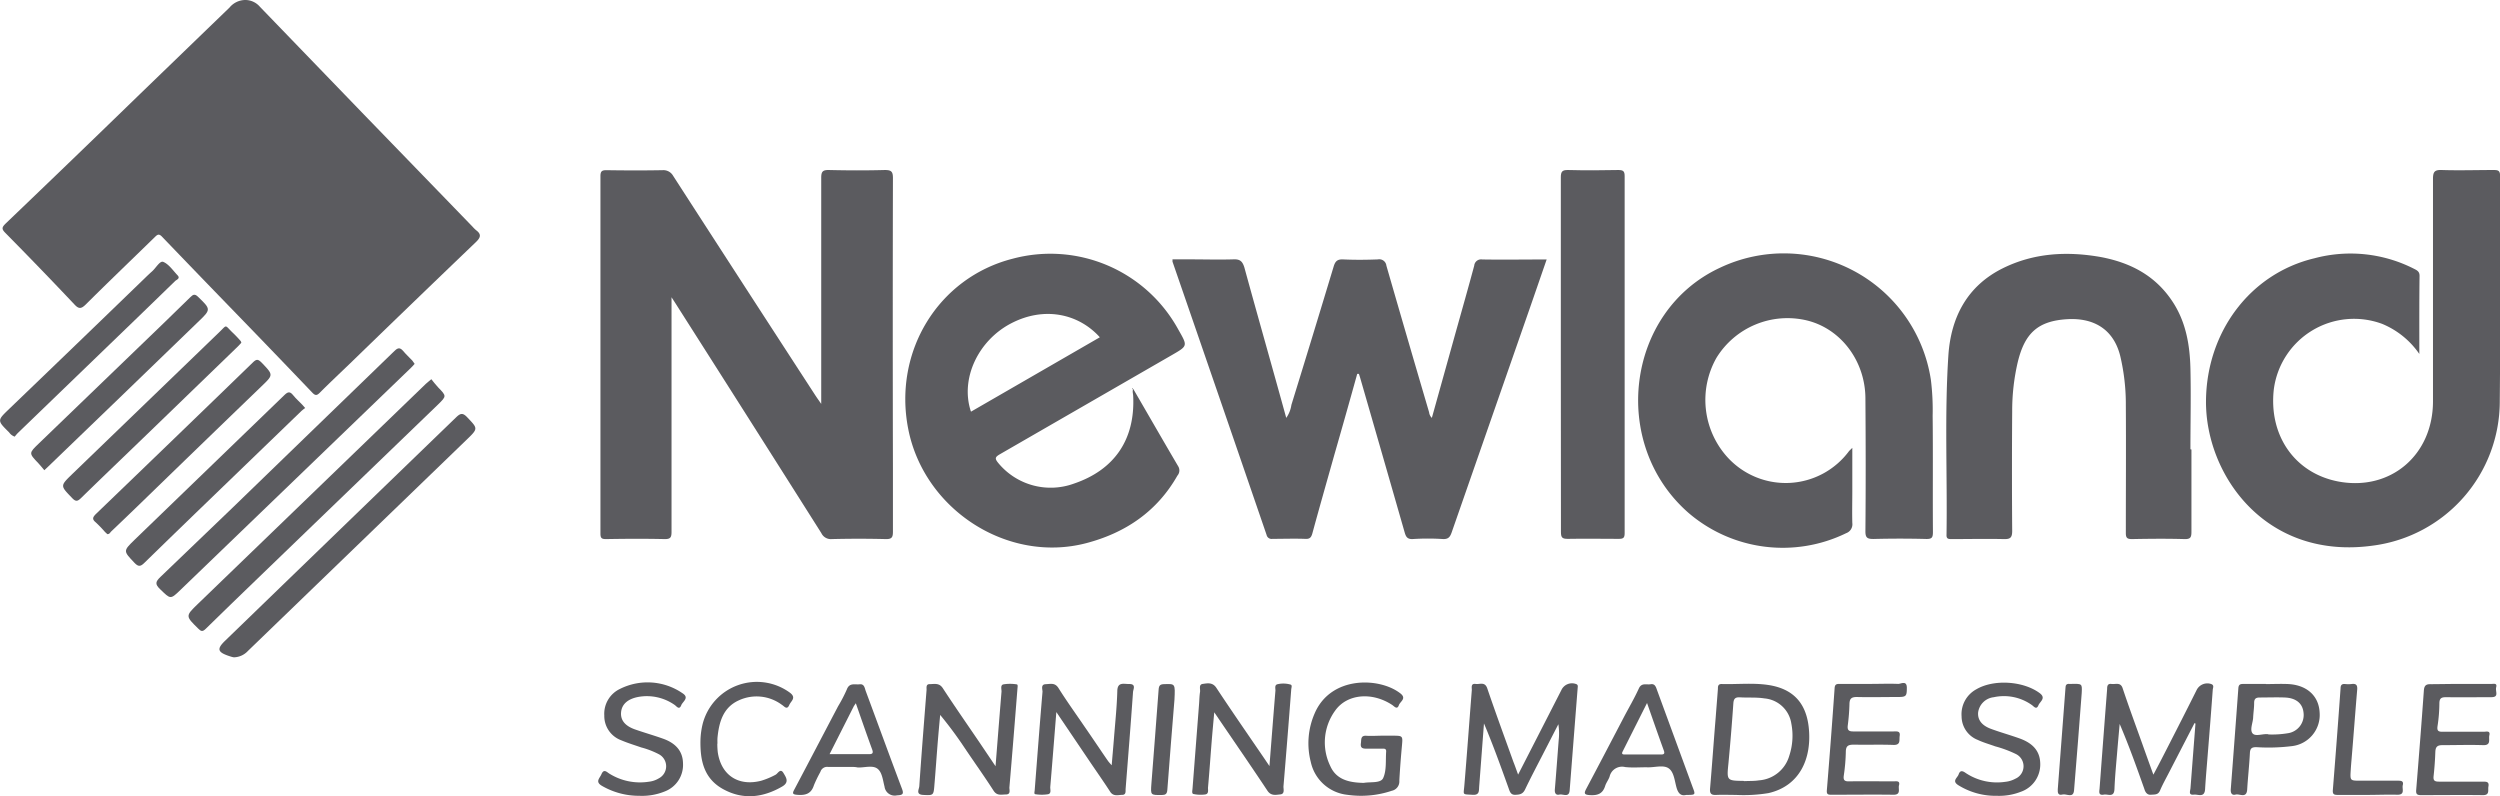
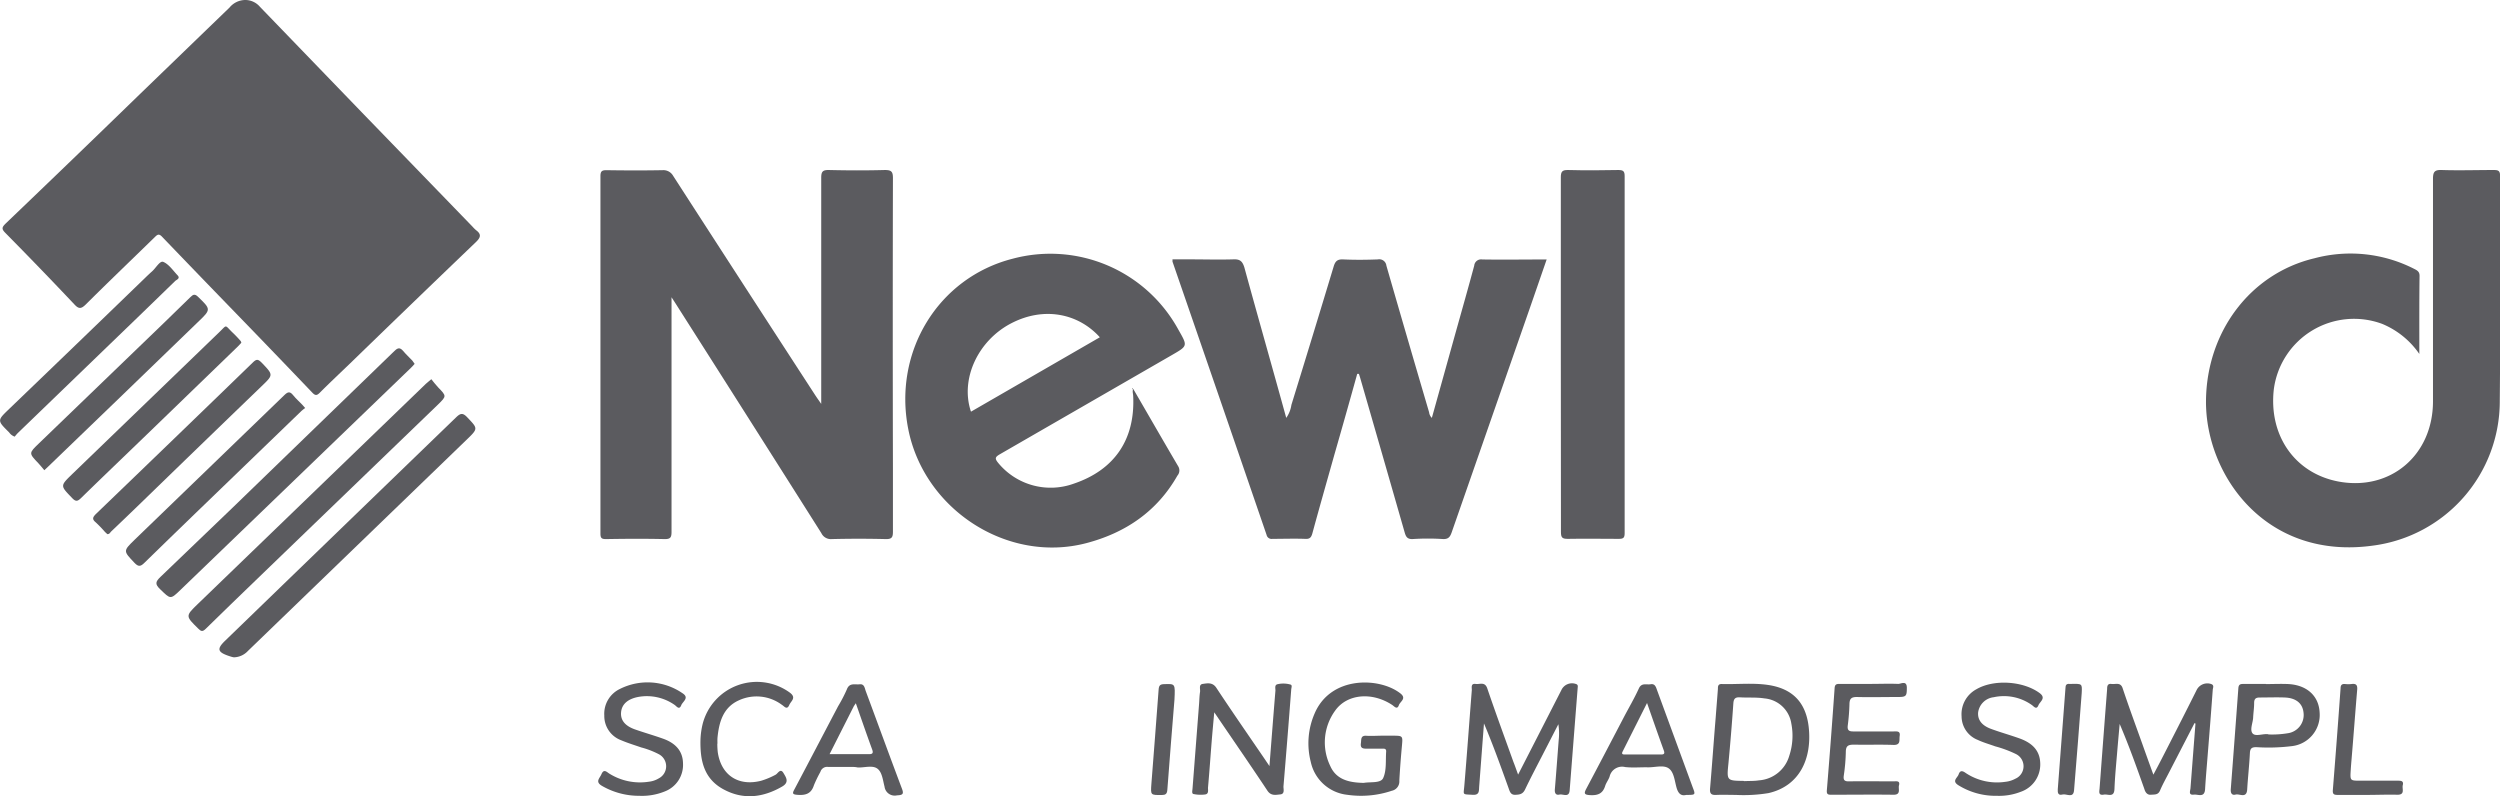
<svg xmlns="http://www.w3.org/2000/svg" id="Capa_1" data-name="Capa 1" viewBox="0 0 446.59 142.24">
  <defs>
    <style>.cls-1{fill:#5b5b5f;}</style>
  </defs>
  <title>7</title>
  <path class="cls-1" d="M68.11,76a3.44,3.44,0,0,1,2.68,1.2L89.41,96.49q9.69,10,19.37,20a5.78,5.78,0,0,0,.66.65c1,.75.75,1.33-.07,2.12Q98.1,130.06,86.92,140.91c-1.81,1.74-3.64,3.46-5.41,5.23-.52.53-.82.56-1.35,0q-6.75-7.07-13.55-14.08T53.32,118.29c-.6-.64-.88-.34-1.34.11-4.1,4-8.23,7.95-12.3,12-.8.78-1.23.83-2,0q-6.12-6.48-12.38-12.82c-.69-.7-.57-1,.06-1.63q12-11.48,23.86-23,8.07-7.8,16.15-15.6A3.69,3.69,0,0,1,68.11,76Z" transform="translate(-24.37 -76)" />
  <path class="cls-1" d="M171.07,148.15v-1.81q0-19.29,0-38.58c0-1.08.25-1.41,1.36-1.39,3.35.08,6.69.09,10,0,1.16,0,1.45.27,1.45,1.44q-.06,25.83,0,51.66c0,3.84,0,7.67,0,11.5,0,1-.19,1.35-1.28,1.33q-4.81-.12-9.65,0a1.88,1.88,0,0,1-1.86-1.07Q158.29,151,145.43,130.81c-.29-.47-.6-.93-1.1-1.71v1.71q0,20.08,0,40.17c0,1-.17,1.34-1.26,1.32-3.48-.08-7-.06-10.44,0-.79,0-1-.17-1-1q0-31.9,0-63.81c0-.87.23-1.1,1.09-1.09,3.35.05,6.7.06,10,0a2,2,0,0,1,1.89,1q12.77,19.78,25.6,39.52C170.43,147.23,170.63,147.52,171.07,148.15Z" transform="translate(-24.37 -76)" />
  <path class="cls-1" d="M456.55,139.23a15,15,0,0,0-6.63-5.37,14.45,14.45,0,0,0-19.36,11.66c-.95,8.28,3.75,15,11.5,16.49,9.28,1.76,16.91-4.66,16.93-14.29q0-19.89,0-39.77c0-1.27.3-1.63,1.58-1.58,3.08.1,6.17,0,9.25,0,.8,0,1.15.11,1.15,1,0,13.48.09,27-.05,40.43a26,26,0,0,1-22.4,25.63c-19.4,2.84-30.2-12.62-30.08-25.84.11-12.29,7.88-22.73,19.4-25.46a25,25,0,0,1,17.83,1.92c.54.27.93.51.92,1.24C456.53,129.85,456.55,134.34,456.55,139.23Z" transform="translate(-24.37 -76)" />
  <path class="cls-1" d="M266.82,142.78q-2,7.2-4.07,14.4c-1.32,4.69-2.66,9.38-3.94,14.08-.21.78-.5,1.06-1.32,1-1.93-.07-3.87,0-5.81,0a.91.91,0,0,1-1.05-.7q-8.38-24.42-16.81-48.82c0-.08,0-.17,0-.41H237c2.55,0,5.11.08,7.66,0,1.21-.06,1.65.33,2,1.45,2.45,8.94,5,17.86,7.48,26.87a5.34,5.34,0,0,0,.92-2.32q3.81-12.33,7.54-24.69c.28-.94.64-1.35,1.7-1.3,2.06.1,4.14.08,6.2,0a1.28,1.28,0,0,1,1.53,1.12q3.78,13.11,7.63,26.19a1.64,1.64,0,0,0,.49,1q2.16-7.74,4.29-15.39c1.1-3.93,2.22-7.86,3.28-11.81a1.23,1.23,0,0,1,1.43-1.1c3.78.06,7.56,0,11.51,0-1.06,3.06-2.07,6-3.09,8.93q-6.94,19.91-13.87,39.8c-.3.87-.63,1.27-1.62,1.21a42.28,42.28,0,0,0-5.28,0c-1.1.08-1.31-.48-1.54-1.3q-3.94-13.74-7.91-27.48c-.07-.24-.15-.48-.23-.72Z" transform="translate(-24.37 -76)" />
-   <path class="cls-1" d="M355.26,156v7.62c0,1.94-.05,3.88,0,5.81a1.68,1.68,0,0,1-1.09,1.81A25.85,25.85,0,0,1,326,167.62c-14.1-12.32-11.19-36,5.64-43.8a26.58,26.58,0,0,1,37.65,20,43.56,43.56,0,0,1,.32,6.45c.08,6.92,0,13.83.05,20.75,0,1-.17,1.28-1.21,1.26q-4.68-.12-9.38,0c-1.11,0-1.48-.18-1.47-1.4.07-7.89.06-15.77,0-23.65,0-6.74-4.4-12.54-10.5-14a14.9,14.9,0,0,0-16.09,6.66,15.25,15.25,0,0,0,1.84,17.67,14.07,14.07,0,0,0,21.84-1Z" transform="translate(-24.37 -76)" />
  <path class="cls-1" d="M226.84,145.53c2.67,4.59,5.31,9.2,8,13.77a1.4,1.4,0,0,1-.14,1.66c-3.65,6.43-9.32,10.24-16.3,12.07-14.05,3.66-29-6-31.8-20.47-2.67-13.75,5.35-26.93,18.65-30.34a26.05,26.05,0,0,1,29.62,12.67c1.66,2.92,1.71,2.88-1.13,4.52q-15.36,8.86-30.73,17.72c-.86.5-1,.75-.31,1.58a12.13,12.13,0,0,0,13.51,3.68c7.26-2.46,10.95-7.9,10.59-15.6,0-.43-.19-.87,0-1.3Zm-29,4,23-13.28c-3.85-4.27-10-5.55-15.88-2.47S195.87,143.69,197.81,149.51Z" transform="translate(-24.37 -76)" />
-   <path class="cls-1" d="M415.84,156.3c0,4.89,0,9.78,0,14.67,0,1-.15,1.36-1.25,1.33-3.13-.09-6.26-.06-9.38,0-.87,0-1.09-.23-1.09-1.09,0-7.57.05-15.15,0-22.73a37.53,37.53,0,0,0-1-8.89c-1.25-5-5-6.84-9.47-6.57-5.24.31-7.58,2.5-8.83,7.64a38.23,38.23,0,0,0-1,8.77q-.08,10.71,0,21.41c0,1.26-.38,1.49-1.53,1.46-3.08-.07-6.16,0-9.25,0-.59,0-1,0-.95-.81.16-10.65-.37-21.32.33-32,.46-6.85,3.38-12.42,9.73-15.57,5.53-2.74,11.46-3.07,17.51-2,5.3,1,9.71,3.31,12.75,7.88,2.44,3.65,3.15,7.8,3.25,12.06.11,4.8,0,9.6,0,14.4Z" transform="translate(-24.37 -76)" />
  <path class="cls-1" d="M303.19,139.24c0-10.52,0-21.05,0-31.57,0-1,.24-1.32,1.29-1.3,3,.08,6,.06,9,0,.87,0,1.11.23,1.11,1.1q0,31.89,0,63.79c0,.84-.26,1-1.05,1-3,0-6.07-.06-9.11,0-1,0-1.22-.24-1.22-1.22C303.2,160.46,303.19,149.85,303.19,139.24Z" transform="translate(-24.37 -76)" />
  <path class="cls-1" d="M101.42,143.74c.42.51.78,1,1.2,1.44,1.54,1.59,1.53,1.57,0,3.08L78.94,171.09C73,176.84,67,182.57,61.11,188.34c-.57.56-.84.44-1.33-.05-2.27-2.23-2.31-2.24-.07-4.4q20.35-19.68,40.73-39.32C100.68,144.33,101,144.12,101.42,143.74Z" transform="translate(-24.37 -76)" />
  <path class="cls-1" d="M98.44,141c-.25.27-.44.5-.66.71L56.62,181.37c-1.83,1.77-1.78,1.68-3.64-.11-.95-.91-.85-1.33.05-2.2q13-12.42,25.86-24.93,8-7.71,15.94-15.43c.61-.6,1-.66,1.56,0s1.09,1.14,1.64,1.72C98.17,140.61,98.29,140.78,98.44,141Z" transform="translate(-24.37 -76)" />
  <path class="cls-1" d="M66.2,193.42c-.2,0-.55-.11-.88-.22-2.09-.69-2.26-1.27-.75-2.73q20.66-20,41.3-39.94c.76-.73,1.18-.81,1.95,0,1.9,2,2,2,0,3.93L68.66,192.28A3.53,3.53,0,0,1,66.2,193.42Z" transform="translate(-24.37 -76)" />
  <path class="cls-1" d="M295.56,214.37c2.69-5.24,5.21-10.17,7.73-15.1a2.09,2.09,0,0,1,2.56-1.1c.44.13.38.4.35.71q-.72,9.13-1.43,18.29c-.11,1.39-1.19.62-1.83.77s-.87-.27-.82-.92c.25-2.94.46-5.88.69-8.82a10.82,10.82,0,0,0-.06-2.83l-2.49,4.84c-1.16,2.27-2.36,4.52-3.46,6.82-.4.85-1,.93-1.78.95s-.95-.58-1.15-1.15c-1.39-3.87-2.78-7.75-4.41-11.6q-.43,5.67-.86,11.33c-.05.73.06,1.5-1.16,1.42-1.91-.11-1.63.08-1.49-1.62.48-5.7.89-11.41,1.34-17.11,0-.46-.2-1.2.7-1.07.73.1,1.63-.46,2.06.79,1.5,4.41,3.11,8.78,4.68,13.16C295,212.79,295.21,213.43,295.56,214.37Z" transform="translate(-24.37 -76)" />
  <path class="cls-1" d="M416.39,205.17l-4.51,8.74c-.56,1.1-1.17,2.17-1.65,3.3-.34.83-1,.7-1.62.76s-1-.39-1.17-1c-1.38-3.89-2.76-7.77-4.42-11.65-.14,1.55-.28,3.09-.41,4.63-.19,2.33-.43,4.65-.52,7-.07,1.62-1.21.84-1.91,1-1,.18-.8-.55-.75-1.1q.66-8.88,1.35-17.77c0-.5.06-1,.79-.9s1.63-.39,2,.82c1.1,3.3,2.3,6.55,3.47,9.82.63,1.78,1.27,3.56,2,5.56,1-1.85,1.86-3.55,2.73-5.25,1.68-3.28,3.36-6.58,5-9.87a2.13,2.13,0,0,1,2.59-1.07c.59.21.32.67.29,1q-.42,5.73-.89,11.45c-.16,2.1-.36,4.21-.48,6.31-.09,1.64-1.3.9-2,1-1.05.13-.64-.69-.61-1.17q.44-5.76.89-11.53Z" transform="translate(-24.37 -76)" />
  <path class="cls-1" d="M78.88,148.88c-.25.2-.46.34-.65.52l-19,18.34c-3,2.91-6,5.8-9,8.74-.67.66-1.06.89-1.84.06-2-2.12-2.06-2.09.05-4.14q13.4-12.93,26.77-25.86c.64-.62,1-.59,1.52.05s1.09,1.14,1.64,1.71C78.53,148.46,78.66,148.63,78.88,148.88Z" transform="translate(-24.37 -76)" />
  <path class="cls-1" d="M27,154a2,2,0,0,1-1-.76c-2.18-2.15-2.14-2.12.05-4.23q12.09-11.61,24.14-23.27c.44-.43.88-.85,1.34-1.26.69-.6,1.4-1.94,2-1.7,1,.41,1.74,1.54,2.56,2.4.53.56-.16.78-.41,1q-5.86,5.7-11.76,11.38L27.55,153.36A6.87,6.87,0,0,0,27,154Z" transform="translate(-24.37 -76)" />
  <path class="cls-1" d="M43.55,171.42c-.13-.12-.29-.26-.44-.41a22.27,22.27,0,0,0-1.65-1.71c-.68-.56-.51-.9,0-1.44q14.07-13.53,28.09-27.12c.72-.71,1-.51,1.62.1,2.05,2.16,2.05,2.12-.13,4.21q-10.87,10.48-21.71,21c-1.71,1.65-3.42,3.3-5.14,4.93C44.05,171.14,43.93,171.42,43.55,171.42Z" transform="translate(-24.37 -76)" />
  <path class="cls-1" d="M67.48,137.23c-.21.23-.44.49-.69.73q-8.06,7.8-16.14,15.61c-3.92,3.79-7.87,7.56-11.78,11.38-.62.6-.95.73-1.63,0-2.11-2.19-2.14-2.14,0-4.23Q50.42,148,63.56,135.32c1.42-1.37.91-1.31,2.35.08.51.48,1,1,1.46,1.53A1.2,1.2,0,0,1,67.48,137.23Z" transform="translate(-24.37 -76)" />
  <path class="cls-1" d="M32.29,160c-.36-.43-.69-.84-1.05-1.23-1.76-1.84-1.73-1.81.1-3.58q11.22-10.78,22.42-21.61c1.55-1.5,3.1-3,4.63-4.51.47-.46.77-.62,1.35-.06,2.32,2.25,2.37,2.25,0,4.51q-13.32,12.9-26.68,25.75C32.88,159.44,32.65,159.64,32.29,160Z" transform="translate(-24.37 -76)" />
  <path class="cls-1" d="M334.44,218c-1.15,0-2.29-.05-3.44,0-.89.05-1.24-.17-1.15-1.16.36-4.21.65-8.42,1-12.63.13-1.71.27-3.42.4-5.14,0-.43,0-.89.67-.88,2.72.08,5.47-.23,8.18.15,4.47.63,6.9,3.12,7.38,7.64.58,5.55-1.64,10.44-7.21,11.7A27.38,27.38,0,0,1,334.44,218Zm1.5-2.46c.87-.05,1.76,0,2.63-.14A6.08,6.08,0,0,0,344,211a11.35,11.35,0,0,0,.37-5.72,5.31,5.31,0,0,0-4.82-4.52c-1.45-.23-2.9-.1-4.34-.19-.85-.05-1.14.23-1.2,1.07q-.37,5.32-.87,10.64C332.82,215.46,332.78,215.46,335.94,215.5Z" transform="translate(-24.37 -76)" />
  <path class="cls-1" d="M251.14,212.85c.37-4.75.71-9.13,1.07-13.51,0-.4-.19-1,.4-1.12a4.6,4.6,0,0,1,2.33.08c.3.12.11.57.09.86q-.66,8.68-1.39,17.36c0,.48.26,1.31-.56,1.39s-1.67.31-2.32-.69c-2.82-4.25-5.72-8.45-8.59-12.67l-.89-1.31c-.18,2-.33,3.59-.46,5.2-.22,2.76-.41,5.53-.66,8.29,0,.42.16,1.1-.5,1.19a6.11,6.11,0,0,1-2.09-.08c-.36-.08-.19-.62-.17-1l1.17-15.12c.05-.71.06-1.41.17-2.11.08-.51-.28-1.34.49-1.44s1.74-.35,2.43.71c2.74,4.15,5.57,8.23,8.37,12.33Z" transform="translate(-24.37 -76)" />
-   <path class="cls-1" d="M202.21,212.88c.37-4.7.71-9,1.07-13.36,0-.45-.23-1.15.35-1.27a7.35,7.35,0,0,1,2.34,0c.27,0,.18.45.16.7-.47,5.92-.94,11.84-1.45,17.75,0,.43.27,1.21-.6,1.22s-1.61.27-2.22-.67c-1.64-2.55-3.39-5-5.1-7.54a70.73,70.73,0,0,0-4.44-6c-.14,1.48-.28,3-.4,4.45-.23,2.8-.42,5.61-.66,8.42-.13,1.5-.25,1.52-2,1.42-1.35-.08-.71-1-.67-1.56.39-5.74.85-11.49,1.3-17.23,0-.4-.12-1,.55-1,.83,0,1.69-.27,2.34.71,2.14,3.28,4.38,6.49,6.58,9.73Z" transform="translate(-24.37 -76)" />
-   <path class="cls-1" d="M213.07,203.2c-.38,4.75-.72,9.09-1.09,13.43,0,.44.22,1.13-.4,1.25a7.19,7.19,0,0,1-2.22,0c-.32,0-.18-.44-.16-.68.46-5.88.9-11.76,1.4-17.63,0-.46-.35-1.31.57-1.35s1.67-.3,2.3.72c1.48,2.35,3.1,4.6,4.66,6.89,1.39,2,2.77,4.08,4.17,6.11a9.84,9.84,0,0,0,.66.76c.14-1.74.28-3.25.4-4.77.22-2.8.52-5.61.6-8.42,0-1.79,1.21-1.29,2.15-1.32,1.25,0,.7.93.66,1.42-.41,5.8-.87,11.59-1.33,17.38,0,.42.07,1-.59,1s-1.57.35-2.15-.54c-1.15-1.77-2.36-3.5-3.55-5.25Z" transform="translate(-24.37 -76)" />
  <path class="cls-1" d="M271.33,207.42h1.72c1.95,0,1.92,0,1.75,1.87-.19,2.06-.35,4.12-.46,6.18a1.69,1.69,0,0,1-1.35,1.79,17.16,17.16,0,0,1-7.94.72,7.49,7.49,0,0,1-6.53-5.88,13.34,13.34,0,0,1,.69-8.65c2.9-6.79,11.63-6.47,15.31-3.59,1.17.91,0,1.43-.25,2.08-.31.91-.8.27-1.19,0-3.6-2.38-8.07-2-10.2,1a9.64,9.64,0,0,0-.87,9.91c1.09,2.46,3.42,2.94,5.87,3H268c1.2-.21,3,.1,3.45-.85.64-1.39.42-3.17.54-4.79,0-.54-.41-.47-.75-.47-.92,0-1.85,0-2.77,0-.7,0-1.1-.12-1-.94.11-.66-.11-1.47,1.05-1.36C269.48,207.49,270.41,207.42,271.33,207.42Z" transform="translate(-24.37 -76)" />
  <path class="cls-1" d="M381.09,218.16a12.61,12.61,0,0,1-6.9-1.9c-1.2-.76-.15-1.3.06-1.92.27-.8.73-.64,1.29-.24a10.11,10.11,0,0,0,7.06,1.56,4.74,4.74,0,0,0,1.76-.54,2.43,2.43,0,0,0,.11-4.43,20.77,20.77,0,0,0-3.7-1.37c-1-.37-2.1-.67-3.09-1.14a4.54,4.54,0,0,1-2.9-4.2,5.06,5.06,0,0,1,2.62-4.84c3.14-1.85,8.39-1.49,11.31.66,1.24.91.07,1.51-.2,2.18-.37.91-.84.18-1.21-.06a8.62,8.62,0,0,0-6.79-1.37,3.16,3.16,0,0,0-2.78,2.76c-.08,1.28.64,2.27,2.27,2.88s3.51,1.13,5.25,1.76c2,.75,3.51,2,3.58,4.39a5.16,5.16,0,0,1-3.47,5.1A10.59,10.59,0,0,1,381.09,218.16Z" transform="translate(-24.37 -76)" />
  <path class="cls-1" d="M138.61,218.16a13.22,13.22,0,0,1-6.68-1.76c-1.31-.75-.43-1.36-.12-2.1.43-1,.92-.42,1.4-.11a10.34,10.34,0,0,0,7.09,1.45,4.29,4.29,0,0,0,1.74-.59,2.43,2.43,0,0,0,.06-4.3,15.17,15.17,0,0,0-3.18-1.23c-1.21-.42-2.43-.79-3.6-1.29a4.61,4.61,0,0,1-3-4.41,4.91,4.91,0,0,1,2.79-4.75,11,11,0,0,1,11.17.76c1.32.84,0,1.51-.22,2.17-.38.92-.85.12-1.21-.1a8.64,8.64,0,0,0-6.53-1.39c-1.81.36-2.86,1.29-3,2.69s.65,2.46,2.51,3.11c1.66.58,3.35,1.06,5,1.65,2.07.74,3.52,2.08,3.55,4.42a5.07,5.07,0,0,1-3.26,5A10.74,10.74,0,0,1,138.61,218.16Z" transform="translate(-24.37 -76)" />
  <path class="cls-1" d="M325.6,218c-.93.24-1.43-.25-1.73-1.27-.35-1.21-.45-2.78-1.39-3.46s-2.47-.17-3.74-.2-2.74.11-4.08-.05a2.28,2.28,0,0,0-2.76,1.72c-.2.58-.61,1.08-.79,1.66-.43,1.37-1.31,1.71-2.67,1.64-1.13-.06-1.13-.34-.68-1.19,2.27-4.27,4.5-8.55,6.74-12.83.88-1.67,1.84-3.31,2.61-5,.49-1.12,1.36-.66,2.11-.79s.94.42,1.14,1l6.39,17.42C327.27,218,327.26,218,325.6,218Zm-7-16.44-4.38,8.71c-.24.49.1.51.43.51,2.16,0,4.31,0,6.47,0,.59,0,.64-.24.46-.74C320.58,207.29,319.64,204.58,318.57,201.52Z" transform="translate(-24.37 -76)" />
-   <path class="cls-1" d="M463.94,198.17h5.54c.39,0,1-.17.8.59s.57,1.77-.84,1.78c-2.68,0-5.37.05-8.05,0-.86,0-1.25.14-1.26,1.11a27.81,27.81,0,0,1-.33,4.07c-.11.78.1,1,.86,1,2.46,0,4.93,0,7.39,0,.45,0,1.24-.27,1,.67-.15.67.38,1.78-1.11,1.72-2.41-.08-4.84,0-7.26,0-.92,0-1.23.31-1.27,1.19-.05,1.44-.15,2.89-.31,4.33-.1.85.22,1,1,1,2.6,0,5.2,0,7.79,0,.64,0,1.17,0,1,.88-.12.65.28,1.55-1,1.53-3.69-.05-7.39,0-11.08,0-.76,0-.87-.3-.82-.94.48-5.92.95-11.83,1.37-17.75.07-.92.41-1.16,1.29-1.13C460.42,198.21,462.18,198.17,463.94,198.17Z" transform="translate(-24.37 -76)" />
  <path class="cls-1" d="M358.57,198.17c1.62,0,3.26-.07,4.88,0,.51,0,1.53-.67,1.55.67,0,1.55-.11,1.67-1.68,1.67-2.42,0-4.85.06-7.26,0-1,0-1.29.33-1.31,1.26a37.59,37.59,0,0,1-.3,3.81c-.12.92.25,1.1,1.08,1.08,2.38,0,4.75,0,7.13,0,.58,0,1.21-.11,1.06.82-.11.71.24,1.63-1.11,1.59-2.33-.09-4.67,0-7-.05-1,0-1.51.14-1.51,1.3a32.9,32.9,0,0,1-.36,4.2c-.11.8.08,1.08.94,1.06,2.64-.05,5.28,0,7.92,0,.48,0,1.24-.18,1,.71-.18.61.43,1.7-1,1.68-3.7-.05-7.39,0-11.09,0-.57,0-.86-.06-.8-.79q.75-9.13,1.39-18.28c.05-.72.43-.73.95-.73Z" transform="translate(-24.37 -76)" />
  <path class="cls-1" d="M176.31,213c-1.32,0-2.64,0-4,0a1.26,1.26,0,0,0-1.39.89,23.45,23.45,0,0,0-1.15,2.37c-.47,1.5-1.44,1.83-2.88,1.73-1-.06-1-.27-.6-1,2.61-4.93,5.19-9.88,7.79-14.82a26.43,26.43,0,0,0,1.56-3c.47-1.27,1.44-.83,2.29-.93s.9.68,1.09,1.2c2.16,5.81,4.27,11.62,6.46,17.42.39,1,.14,1.17-.88,1.22a1.83,1.83,0,0,1-2.22-1.56c-.3-1.14-.42-2.6-1.3-3.23s-2.3-.14-3.49-.19C177.2,213,176.75,213,176.31,213Zm-3.75-2.28c2.52,0,4.8,0,7.08,0,.64,0,.74-.25.54-.81-1-2.72-1.93-5.44-2.93-8.29-.19.3-.33.47-.42.66Z" transform="translate(-24.37 -76)" />
  <path class="cls-1" d="M429.13,198.2c1.37,0,2.74-.07,4.09,0,3.31.21,5.38,2.16,5.52,5.09a5.61,5.61,0,0,1-5,6,34.23,34.23,0,0,1-6.32.18c-.85,0-1.1.25-1.14,1.1-.11,2.15-.35,4.29-.48,6.44-.1,1.69-1.35.74-2.07.93s-.92-.34-.86-1q.69-9,1.35-18c.05-.69.37-.77.92-.76,1.32,0,2.64,0,4,0Zm.46,9a17.32,17.32,0,0,0,3.48-.22,3.29,3.29,0,0,0,2.79-3.7c-.17-1.63-1.34-2.6-3.34-2.68-1.49-.06-3,0-4.48,0-.76,0-1,.28-1,1,0,.87-.14,1.75-.18,2.62s-.64,2.18-.09,2.8S428.68,207,429.59,207.17Z" transform="translate(-24.37 -76)" />
  <path class="cls-1" d="M152.51,208.81a13.64,13.64,0,0,0,.08,1.57c.61,4.12,3.7,6.13,7.75,5.09a13.86,13.86,0,0,0,2.55-1.06c.43-.2.87-1.26,1.43-.33.44.75,1.12,1.64-.22,2.42-3.45,2-7,2.41-10.53.48s-4.15-5.24-4.07-8.84a14,14,0,0,1,.4-2.86,10,10,0,0,1,15.58-5.54c1.22.92.17,1.5-.11,2.18-.42,1-.91.23-1.31,0a7.56,7.56,0,0,0-7.76-.79c-2.76,1.27-3.49,3.89-3.76,6.66a9.2,9.2,0,0,0,0,1.05Z" transform="translate(-24.37 -76)" />
  <path class="cls-1" d="M447.24,218c-1.76,0-3.52,0-5.28,0-.66,0-.92-.12-.86-.88q.73-9.08,1.38-18.16c0-.54.2-.82.79-.77a5.17,5.17,0,0,0,1.18,0c.84-.11,1.06.22,1,1-.35,4.12-.65,8.25-1,12.37-.06.7-.12,1.4-.16,2.1-.11,1.8-.1,1.8,1.76,1.8h6.61c.58,0,1.14,0,.93.81-.16.64.48,1.73-1,1.7C450.85,217.92,449.05,218,447.24,218Z" transform="translate(-24.37 -76)" />
  <path class="cls-1" d="M234.17,201c-.39,4.87-.86,10.47-1.27,16.07-.05.76-.32.94-1,.95-2,0-2,.06-1.85-2,.43-5.6.88-11.2,1.29-16.81.05-.79.28-1,1.08-1C234.31,198.15,234.31,198.11,234.17,201Z" transform="translate(-24.37 -76)" />
  <path class="cls-1" d="M396.24,199.79c-.46,5.91-.88,11.66-1.37,17.39-.13,1.51-1.37.55-2.08.75s-.88-.26-.83-.91q.71-9.08,1.38-18.14c0-.47.16-.76.69-.71.13,0,.26,0,.39,0C396.32,198.13,396.32,198.13,396.24,199.79Z" transform="translate(-24.37 -76)" />
  <path class="cls-1" d="M226.87,145.49c-.11.09-.2.09-.25-.05s0-.08,0-.12l.21.21Z" transform="translate(-24.37 -76)" />
</svg>